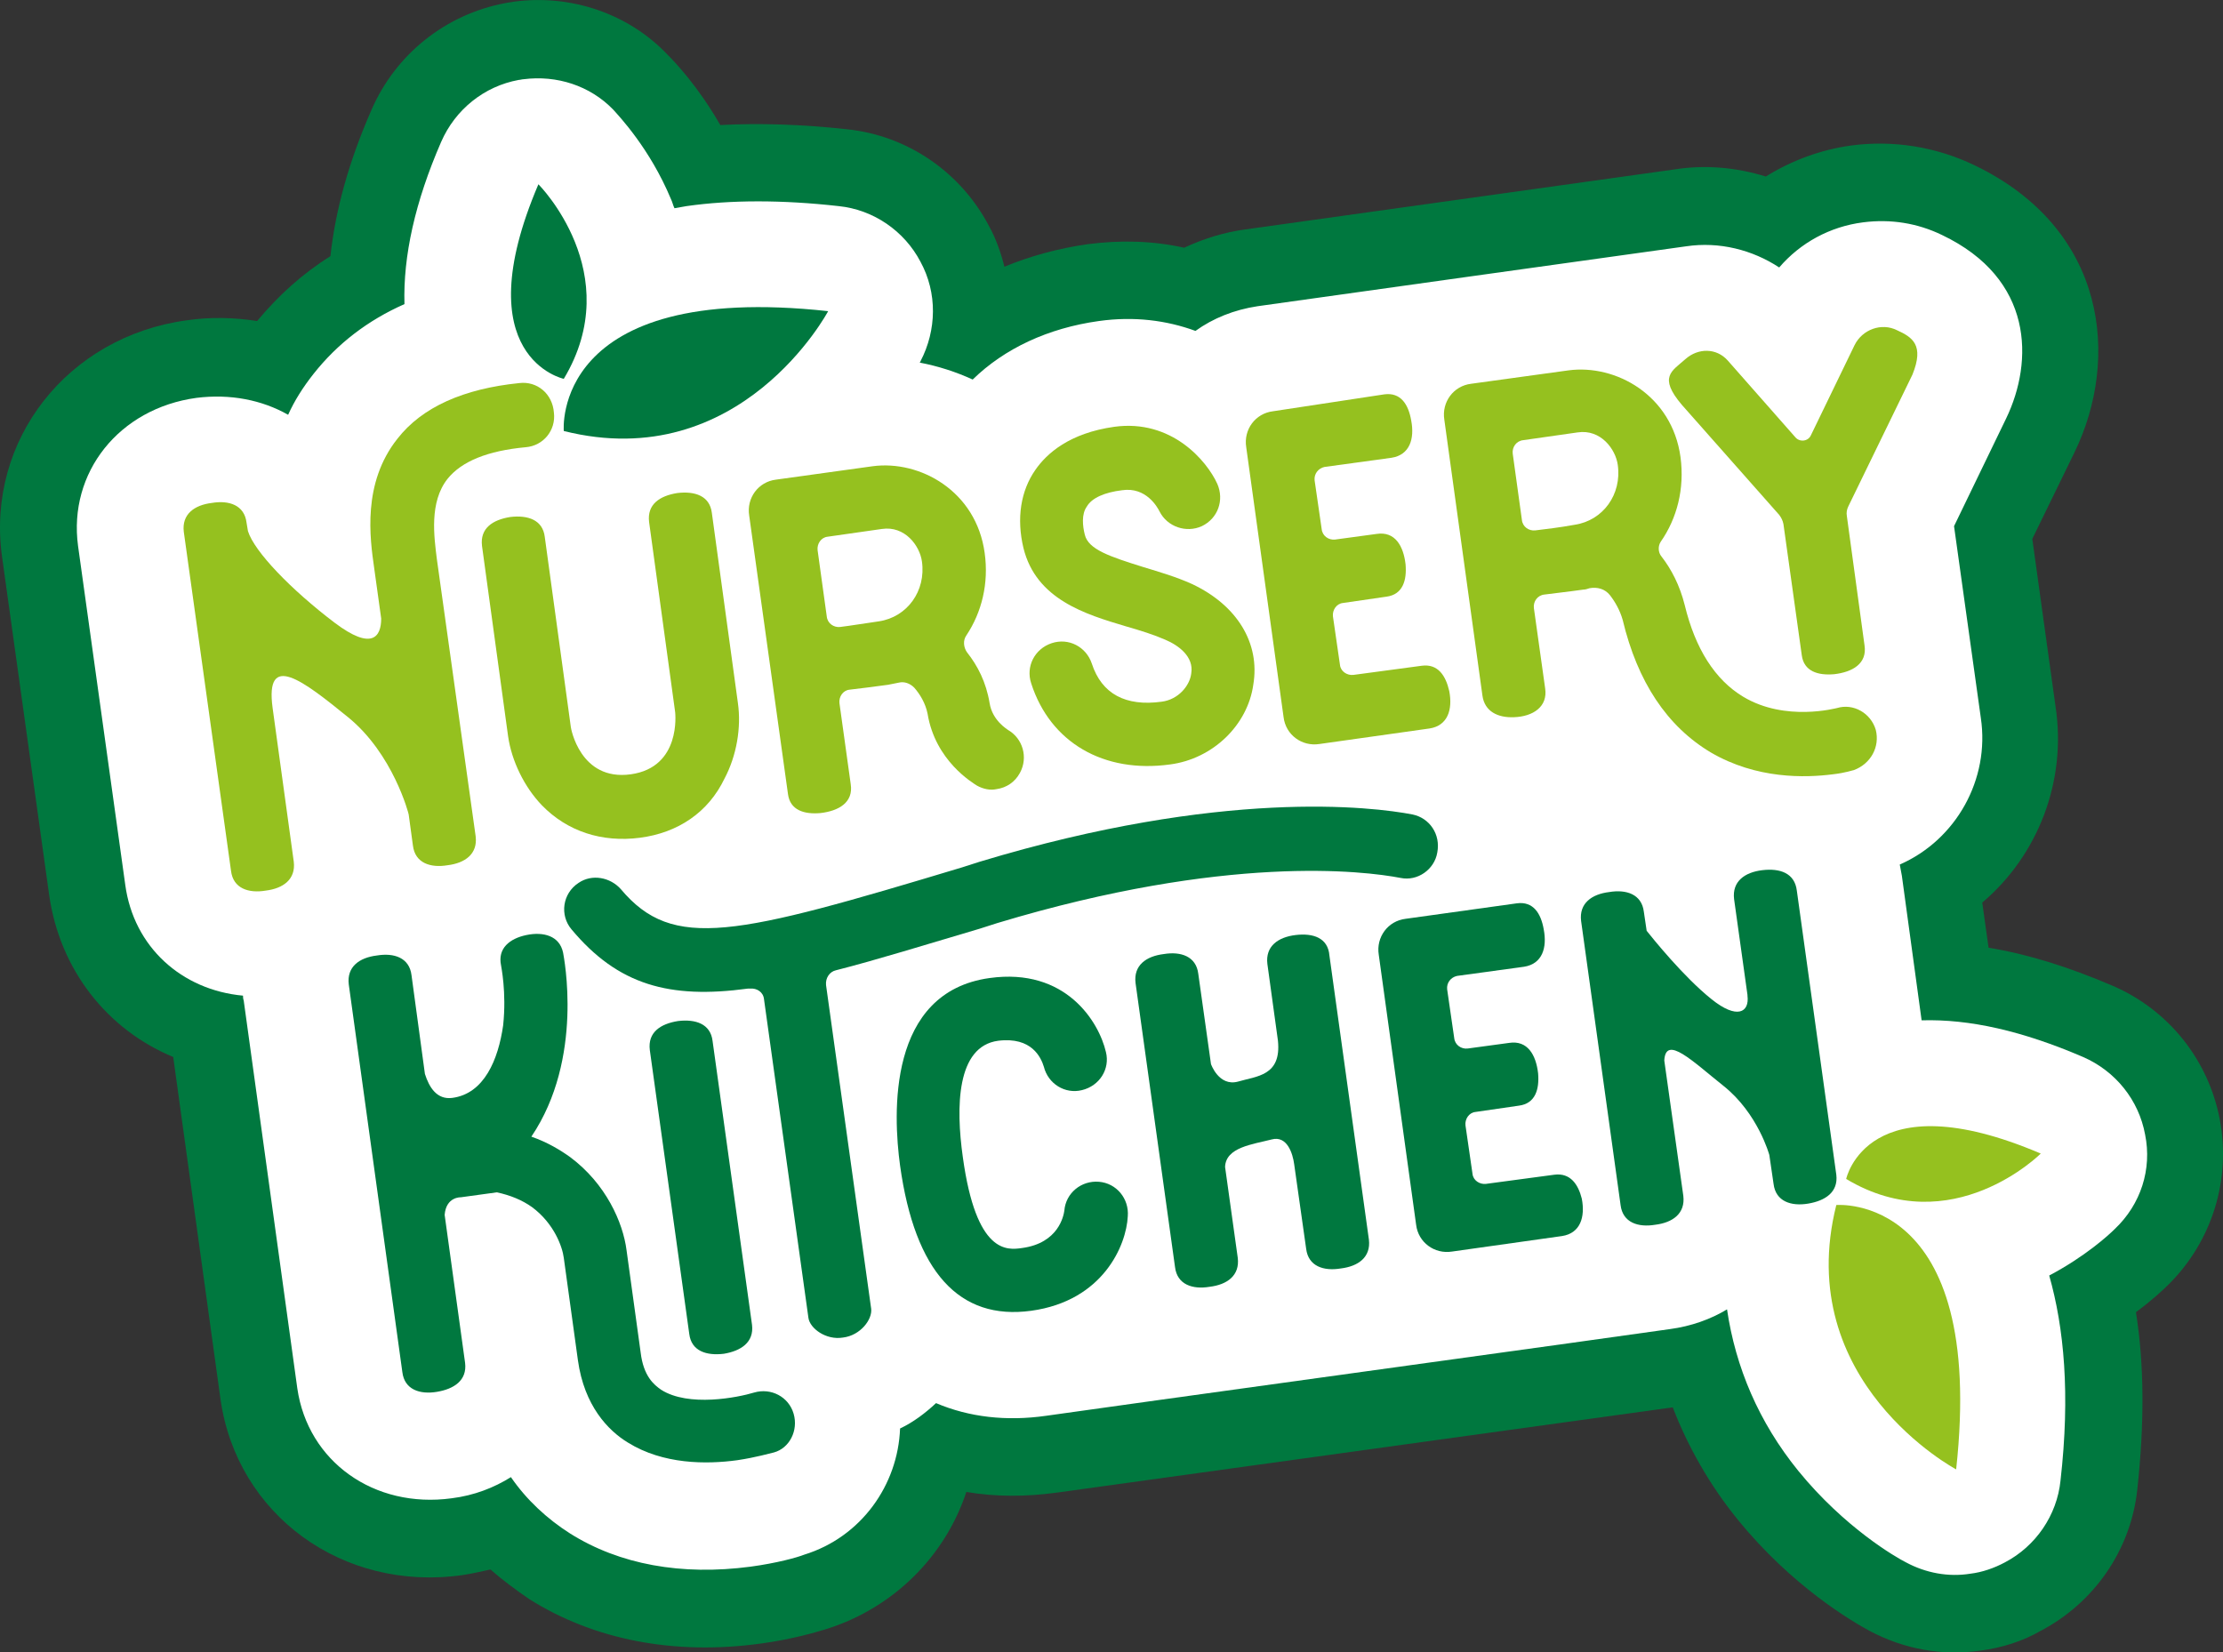
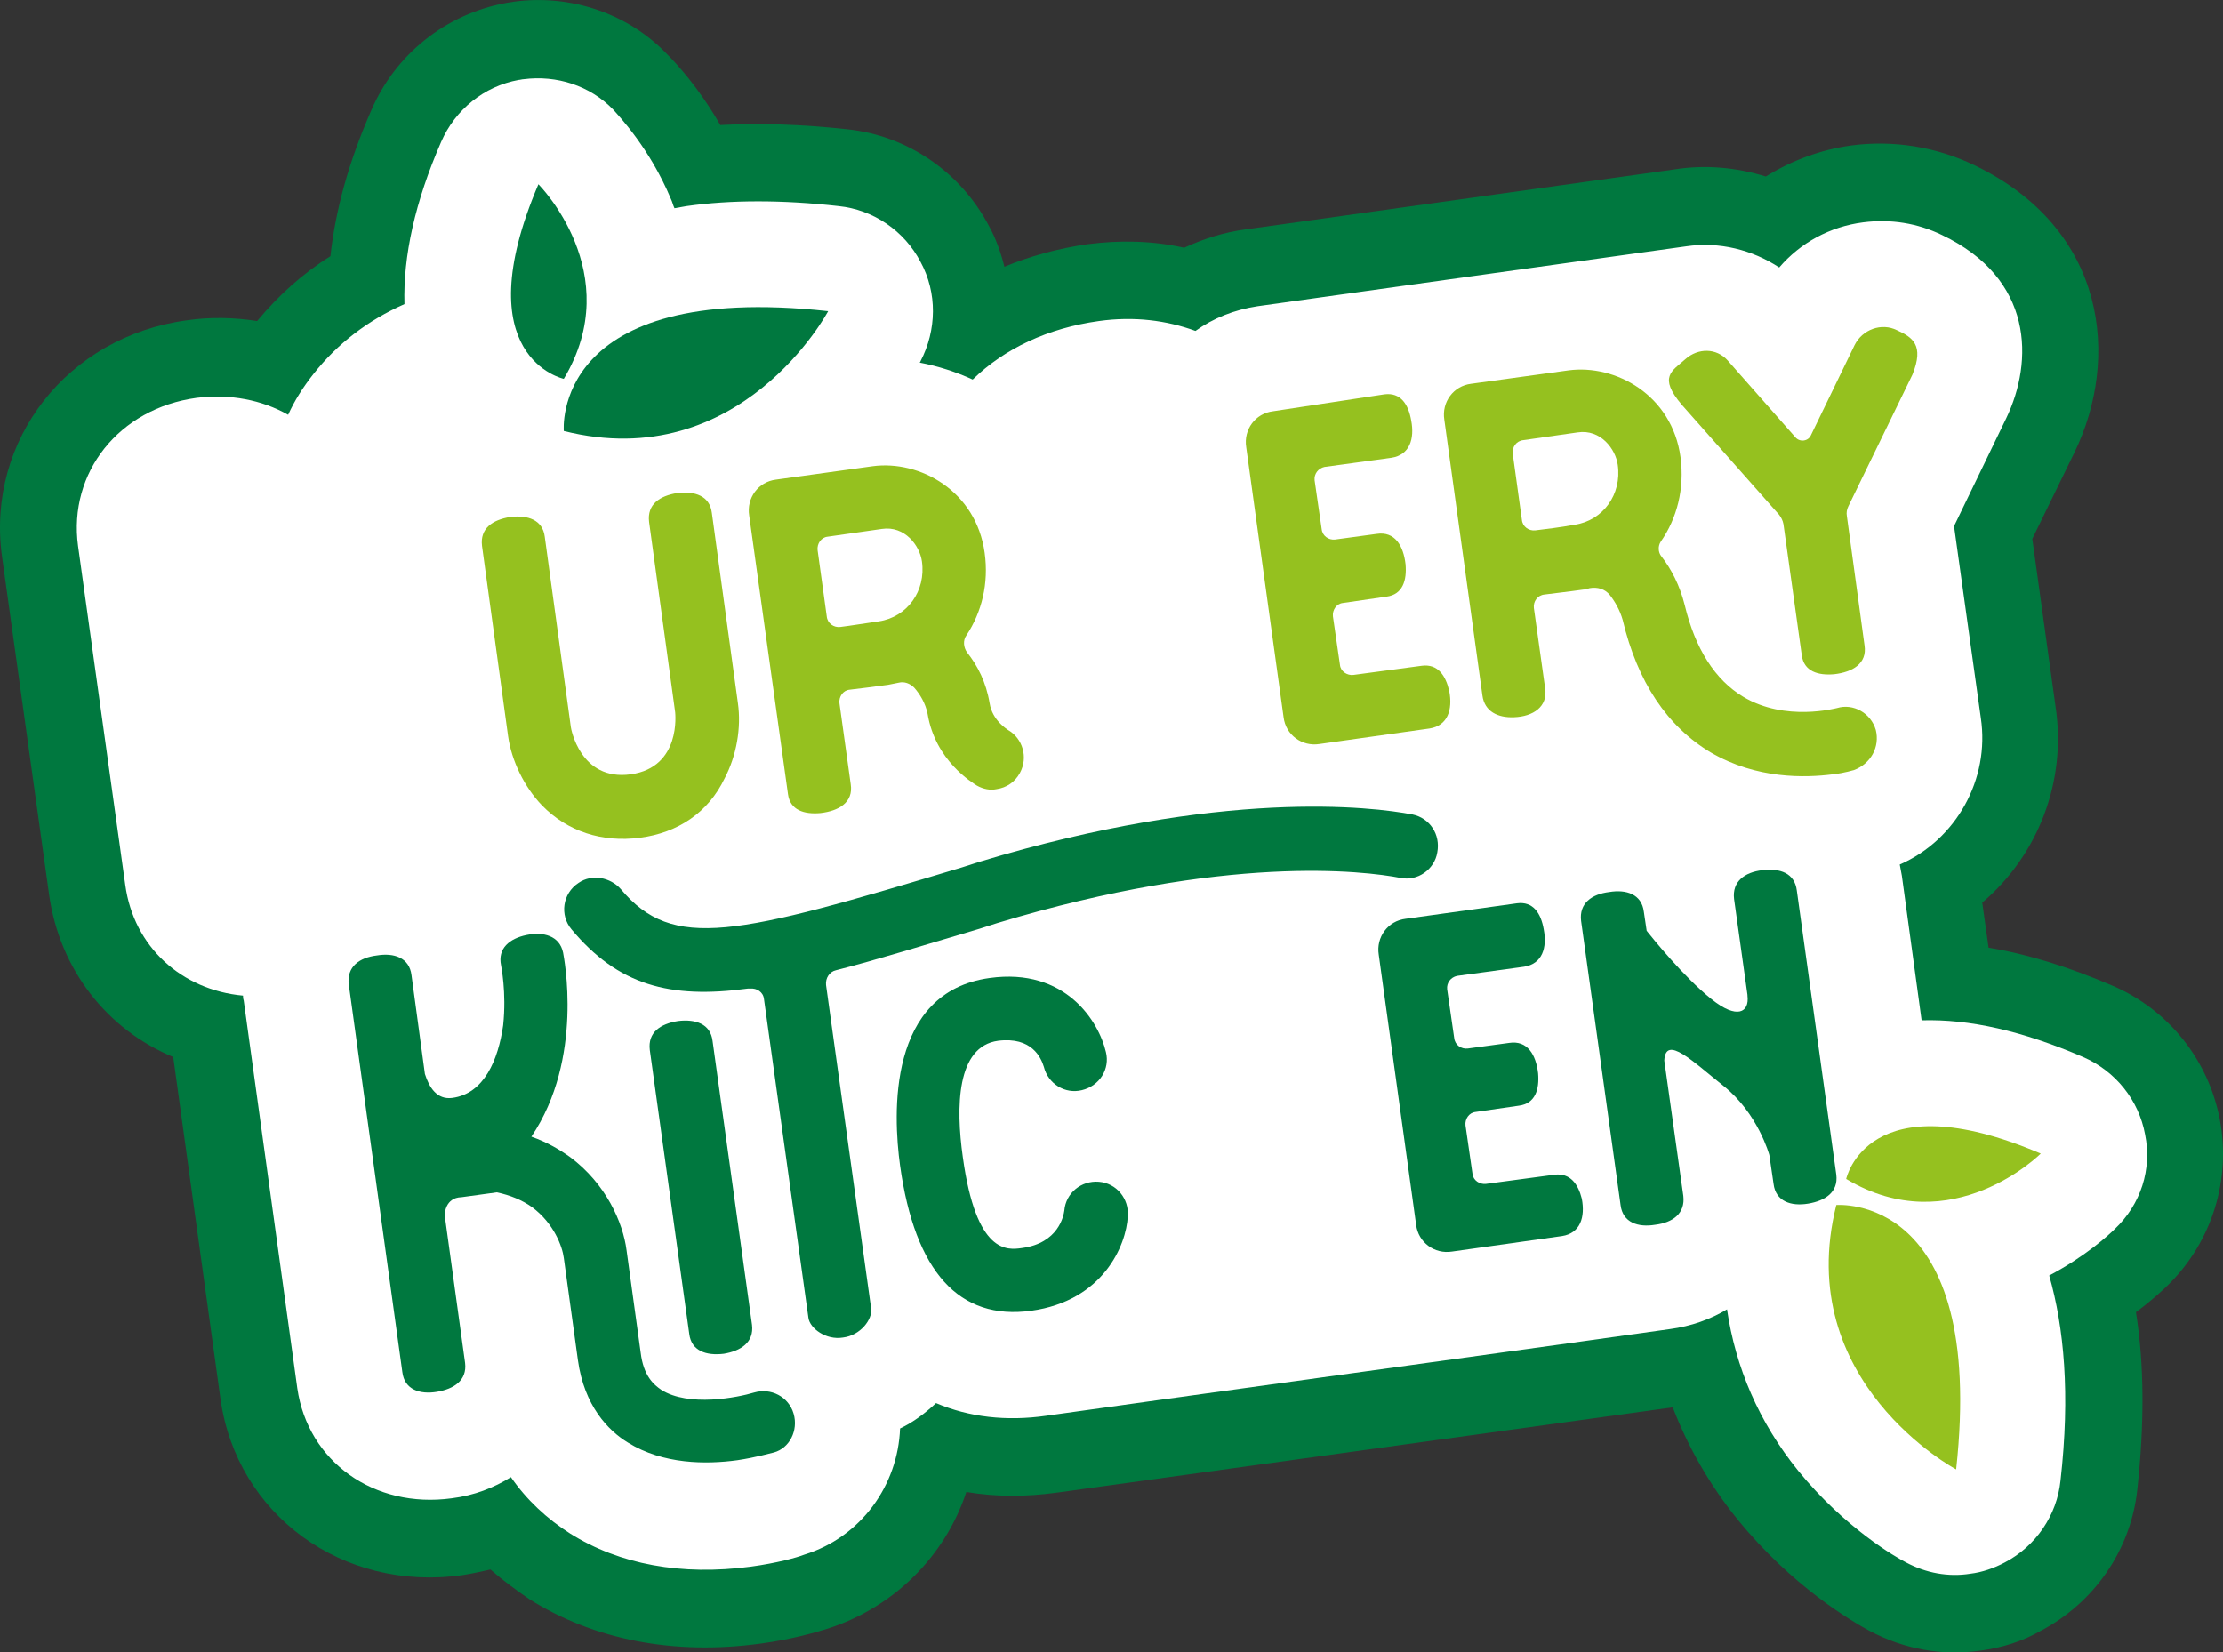
<svg xmlns="http://www.w3.org/2000/svg" id="Layer_2" viewBox="0 0 315.32 234.4">
  <rect x="0" y="0" width="315.32" height="234.4" fill="#333333" stroke="none" />
  <defs>
    <style>.cls-1{fill:#00783f;}.cls-2{fill:#fff;}.cls-3{fill:#95c11f;}</style>
  </defs>
  <g id="Layer_1-2">
    <g>
      <path class="cls-1" d="M72.87,.24c-.4,.1-.8,.1-1.2,.2-8.5,1.6-15.6,7.3-19,15.2-3.2,7.3-5.1,14.2-5.8,20.7-4,2.5-7.4,5.6-10.4,9.2-3.2-.5-6.6-.6-10-.1C9.57,47.74-1.93,62.44,.27,78.84l6.7,48.1c1.5,10.6,8.2,19.1,17.6,23l6.7,48.5c2.3,16.4,17.3,27.4,34.3,25,1.3-.2,2.7-.5,4-.8,1.7,1.5,3.6,2.9,5.5,4.2,9.2,5.8,20.6,8,32.9,6.3,4.4-.6,7.8-1.6,9.4-2.1,9.4-3,16.7-10.3,19.7-19.4,4.1,.7,8.4,.7,12.8,.1l87.4-12.1c2.2,5.7,5.3,11.1,9.2,15.9,7.7,9.5,16.3,14.5,18.7,15.8,4.9,2.6,10.3,3.6,15.8,2.8,3-.4,5.9-1.3,8.5-2.8,7.6-4,12.8-11.5,13.7-20.1,1-9.2,1-17.6-.2-25.1,2.3-1.7,3.9-3.2,4.7-4,6.1-6.1,8.8-14.8,7.2-23.3-1.6-8.5-7.3-15.6-15.2-19-6.3-2.7-12.1-4.5-17.6-5.4l-.9-6.4c7.9-6.7,12-17.2,10.4-27.8-.1-.8-1.9-13.6-3.3-23.8l6-12.3c6.4-13.2,4.7-31.6-14.2-40.7-5.4-2.6-11.5-3.6-17.5-2.8-4.3,.6-8.4,2.1-12.1,4.4-4.2-1.3-8.6-1.7-13-1-3,.4-58.5,8.2-60.8,8.5-3,.4-5.9,1.3-8.7,2.6-4.5-1-9.1-1.1-13.7-.5-4.2,.6-8.2,1.7-11.8,3.2-.5-2-1.2-4-2.2-5.8-4-7.6-11.5-12.8-20.1-13.7-6.4-.7-12.4-.9-18-.6-3.1-5.4-6.3-8.8-7.5-10C89.17,1.94,80.97-.86,72.87,.24h0Z" />
      <path class="cls-2" d="M304.27,160.94c-.9-4.9-4.2-9-8.8-11-8.6-3.7-16.1-5.4-22.9-5.2l-2.8-20.5c-.1-.6-.2-1.1-.3-1.6,8-3.5,12.8-12.1,11.5-20.8-.1-.8-3.8-27.2-3.8-27.2l7.4-15.3c3.9-8.1,3.9-19.8-9.1-26-3.5-1.7-7.3-2.3-11.2-1.8-4.7,.6-8.9,2.9-11.9,6.4-3.8-2.5-8.5-3.7-13.2-3h0c-3,.4-60.8,8.5-60.8,8.5-3.3,.5-6.3,1.7-8.8,3.5-4.1-1.5-8.7-2.1-13.7-1.4-7.2,1-13.4,3.9-17.9,8.3-2.4-1.1-4.9-1.9-7.5-2.4,0-.1,.1-.1,.1-.2,2.3-4.4,2.4-9.7,0-14.1-2.3-4.4-6.7-7.4-11.6-7.9-8-.9-15.3-.9-21.6,0-.6,.1-1.2,.2-1.7,.3-.2-.4-.3-.9-.5-1.3-3-7.2-7.4-11.8-8.2-12.7-3.3-3.4-8-4.9-12.7-4.3-.2,0-.5,.1-.7,.1-4.9,.9-9,4.2-11,8.8-3.7,8.5-5.4,16.2-5.2,23-5.2,2.3-9.5,5.6-12.9,9.9-1.5,1.9-2.7,3.8-3.6,5.8-3.7-2.1-8.2-3-13-2.4-11,1.5-18.2,10.6-16.8,21l6.7,48.1c1.2,8.8,8,14.9,16.7,15.7,0,.2,0,.4,.1,.7l7.6,55c1.5,10.4,10.9,17.1,21.9,15.6,3.2-.4,6-1.5,8.4-3,2.2,3.2,5.1,5.9,8.4,8,7,4.4,15.8,6,25.6,4.7,3.7-.5,6.6-1.3,7.6-1.7,8.1-2.5,13.3-9.9,13.6-17.9,1.9-.9,3.6-2.2,5.1-3.6,4.7,2,10,2.6,15.6,1.8,5.4-.8,86-11.9,88.5-12.3,3-.4,5.8-1.4,8.1-2.8,1.2,8.2,4.5,16,10.1,22.9,6.6,8.1,13.9,12.3,15.3,13,2.8,1.5,6,2.1,9.1,1.6,1.7-.2,3.4-.8,4.9-1.6,4.4-2.3,7.4-6.7,7.9-11.6,1.4-12.3,.5-21.7-1.6-29.1,5.1-2.7,8.4-5.7,9.3-6.6,3.7-3.5,5.3-8.5,4.3-13.4Z" />
      <path class="cls-1" d="M102.67,192.04c-2.5,.3-4.6-.4-4.9-2.8l-5.6-40.3c-.3-2.5,1.5-3.7,4-4.1,2.5-.3,4.6,.4,4.9,2.8l5.6,40.3c.3,2.5-1.6,3.7-4,4.1Z" />
      <path class="cls-1" d="M220.47,166.64l-9.7,1.3c-.9,.1-1.8-.5-1.9-1.4l-1-6.9c-.1-.9,.5-1.8,1.4-1.9l6.2-.9c2.3-.3,2.9-2.3,2.7-4.6-.3-2.6-1.5-4.7-4.1-4.3l-5.9,.8c-.9,.1-1.8-.5-1.9-1.5l-1-6.9c-.1-.9,.5-1.7,1.4-1.9l9.5-1.3c2.6-.4,3.3-2.7,2.8-5.3-.4-2.3-1.5-4-3.8-3.7l-15.8,2.2c-2.5,.3-4.2,2.6-3.8,5.1l5.3,38.3c.3,2.5,2.6,4.2,5.1,3.8l15.6-2.2c2.6-.4,3.3-2.7,2.8-5.3-.5-2-1.6-3.7-3.9-3.4Z" />
      <path class="cls-1" d="M146.27,185.94c-10.2,1.4-16.5-5.5-18.6-20.6-1-7.3-1.8-24.6,12.7-26.6,10.8-1.5,15.5,6.2,16.5,10.5,.6,2.4-.9,4.8-3.4,5.4-2.4,.6-4.8-.9-5.4-3.3-.4-1.3-1.7-4.3-6.5-3.7-5.9,.8-6,9.4-5,16.5,1.9,13.8,6.3,13.2,8.4,12.9,5.2-.7,5.9-4.6,6-5.3,.2-2.5,2.4-4.3,4.9-4.1s4.3,2.4,4.1,4.9c-.2,4.1-3.5,12-13.7,13.4Z" />
      <path class="cls-1" d="M249.97,123.44c-2.5,.3-4.3,1.6-4,4.1l1.9,13.6v.1c.3,2.4-1.5,3.4-5.1,.5-4-3.2-8.4-8.7-9.2-9.7l-.4-2.7c-.3-2.5-2.5-3.2-4.9-2.8-2.5,.3-4.3,1.6-4,4.1l5.6,40.3c.3,2.5,2.5,3.2,4.9,2.8,2.5-.3,4.3-1.6,4-4.1l-2.7-19.2c.2-3.7,4,.1,8.4,3.6,4.9,3.9,6.5,9.8,6.5,9.8l.6,4.1c.3,2.5,2.5,3.2,4.9,2.8s4.3-1.6,4-4.1l-5.6-40.3c-.3-2.5-2.4-3.2-4.9-2.9Z" />
-       <path class="cls-1" d="M183.77,132.64c-2.5,.3-4.3,1.6-4,4.1l1.5,10.9c.5,5-3,5-5.7,5.8-2.7,.7-3.8-2.5-3.8-2.5l-1.8-12.8c-.3-2.5-2.5-3.2-4.9-2.8-2.5,.3-4.3,1.6-4,4.1l5.6,40.3c.3,2.5,2.5,3.2,4.9,2.8,2.5-.3,4.3-1.6,4-4.1l-1.8-12.9c.1-2.8,3.9-3.2,6.6-3.9,2.2-.6,3,2,3.2,3.5l1.7,12c.3,2.5,2.5,3.2,4.9,2.8,2.5-.3,4.3-1.6,4-4.1l-5.6-40.3c-.2-2.5-2.3-3.2-4.8-2.9Z" />
      <path class="cls-1" d="M112.57,200.54c-.7-2.4-3.2-3.7-5.6-3-2.3,.7-9.3,2.1-13.2-.4-1-.7-2.5-1.9-2.9-5.3l-2-14.5c-.5-3.9-2.9-9.4-8-13.2-1.4-1-3.2-2.1-5.5-2.9,7.5-11.1,4.6-25.5,4.5-26.1-.5-2.4-2.8-3-5.2-2.5-2.4,.5-4.1,1.9-3.6,4.3,0,.1,.8,3.8,.3,8.5-.7,4.9-2.7,9.7-7.2,10.3-2.2,.3-3.3-1.5-3.9-3.4l-1.9-14c-.3-2.5-2.5-3.2-4.9-2.8-2.5,.3-4.3,1.6-4,4.1l7.6,55c.3,2.5,2.5,3.2,4.9,2.8s4.3-1.6,4-4.1l-2.9-21c.2-2.6,2.3-2.5,2.3-2.5l5.1-.7c1.9,.4,3.6,1.1,5,2.1,3.1,2.3,4.3,5.6,4.5,7.2l2,14.5c.9,6.5,4.3,10,7.1,11.7,5,3.1,11.1,3.1,15.5,2.5,2.7-.4,4.7-1,5.2-1.1,2.2-.6,3.5-3.1,2.8-5.5Z" />
      <path class="cls-1" d="M200.37,115.54c-5.7-1.1-27-3.7-61.4,6.7l-2.5,.8c-32.2,9.7-41,11.9-48.4,3.1-1.5-1.7-4.1-2.2-6-.9-2.3,1.5-2.7,4.6-1,6.6,6.6,7.9,13.9,9.9,25,8.4h.3c1-.1,1.9,.5,2,1.5l6.3,45.2c.2,1.5,2.5,3.2,4.9,2.8,2.5-.3,4.2-2.6,4-4.1l-6.4-45.9c-.1-1,.5-1.9,1.4-2.1,5.9-1.5,12.6-3.6,20.4-5.9l2.5-.8c32.5-9.8,52-7.4,57.2-6.4,2.4,.5,4.8-1.2,5.2-3.6,.5-2.6-1.1-4.9-3.5-5.4Z" />
      <path class="cls-3" d="M90.77,118.84c-5.4,.7-10.3-.9-13.9-4.6-2.5-2.6-4.3-6.3-4.8-9.8l-3.7-27c-.3-2.5,1.5-3.7,4-4.1,2.5-.3,4.6,.4,4.9,2.8l3.7,27c0,.1,1.3,7.7,8.5,6.7s6.3-8.7,6.3-8.8l-3.7-27c-.3-2.5,1.5-3.7,4-4.1,2.5-.3,4.6,.4,4.9,2.8l3.7,27c.5,3.5-.2,7.5-1.9,10.7-2.3,4.8-6.6,7.7-12,8.4Z" />
      <path class="cls-3" d="M142.97,103.54c-.1-.1-2.2-1.3-2.6-3.8-.5-3-1.7-5.3-3.2-7.2-.5-.7-.6-1.7-.1-2.4,2.2-3.3,3.2-7.4,2.6-11.7-1.2-8.8-9.2-13.2-15.9-12.3l-13.7,1.9c-2.5,.3-4.2,2.6-3.8,5.1l5.5,39.5c.3,2.3,2.3,2.9,4.6,2.7,2.6-.3,4.7-1.5,4.3-4.1l-1.6-11.5c-.1-.9,.5-1.8,1.4-1.9,1.6-.2,3.4-.4,5.5-.7,.5-.1,1-.2,1.5-.3,.8-.2,1.6,.1,2.2,.7,.8,.9,1.6,2.2,1.9,3.7,1.1,6.7,6.4,9.8,7,10.2,.9,.5,1.9,.7,2.8,.5,1.4-.2,2.6-1,3.3-2.3,1.2-2.2,.4-4.9-1.7-6.1Zm-23.8-14.6c-.9,.1-1.8-.5-1.9-1.5l-1.3-9.4c-.1-.9,.5-1.8,1.4-1.9l7.7-1.1c3.3-.5,5.4,2.4,5.7,4.6,.6,4.2-2.1,7.9-6.1,8.5-2.1,.3-3.9,.6-5.5,.8Z" />
      <path class="cls-3" d="M266.07,103.54c-.7-2.4-3.2-3.8-5.5-3.1-.1,0-7.3,2-13.3-1.6-4-2.4-6.8-6.8-8.3-13-.7-2.8-1.9-5.1-3.3-6.9-.5-.6-.5-1.5-.1-2.1,2.3-3.3,3.4-7.5,2.8-12-1.2-8.8-9.2-13.2-15.9-12.3l-13.8,1.9c-2.5,.3-4.2,2.6-3.8,5.1l5.4,39.1c.3,2.3,2.2,3.2,4.5,3.1,2.7-.1,4.8-1.5,4.4-4.1l-1.6-11.4c-.1-.9,.5-1.8,1.5-1.9,1.5-.2,3.4-.4,5.5-.7,.3,0,.6-.1,.9-.2,1.1-.2,2.2,.1,2.9,1,.7,.9,1.4,2.1,1.8,3.5,2.1,8.8,6.3,15.1,12.5,18.8,6.5,3.8,13.4,3.6,17.3,3.1,1.8-.2,2.9-.6,3-.6,2.4-.9,3.7-3.3,3.1-5.7Zm-48.3-28.3c-.9,.1-1.8-.5-1.9-1.5l-1.3-9.4c-.1-.9,.5-1.8,1.5-1.9l7.7-1.1c3.3-.5,5.4,2.4,5.7,4.6,.6,4.2-2.1,7.9-6.1,8.5-2.2,.4-4,.6-5.6,.8Z" />
-       <path class="cls-3" d="M165.97,108.44c-9.4,1.3-17-3.1-19.7-11.5-.8-2.4,.5-4.9,2.9-5.7,2.4-.8,4.9,.5,5.7,2.9,1.4,4.3,4.8,6.1,9.9,5.4,2.4-.3,4-2.3,4.2-4,.4-2.4-1.8-4-3.7-4.8-1.6-.7-3.5-1.3-5.6-1.9-5.7-1.7-12.7-3.8-14.5-11.1-1-4.2-.4-8.1,1.7-11.1,1.6-2.3,4.8-5.2,11.2-6.1,8.1-1.1,13.1,4.8,14.6,8.1,1,2.3,.1,4.9-2.2,6-2.2,1-4.9,.1-6-2.1-.3-.6-1.9-3.5-5.3-3-2.5,.3-4.3,1.1-5,2.3-.8,1.1-.6,2.8-.3,4,.5,2.1,3.5,3.1,8.3,4.6,2.3,.7,4.7,1.4,6.9,2.4,6.4,3,9.7,8.4,8.7,14.3-.8,5.7-5.7,10.5-11.8,11.3Z" />
      <path class="cls-3" d="M201.67,94.44l-9.7,1.3c-.9,.1-1.8-.5-1.9-1.4l-1-6.9c-.1-.9,.5-1.8,1.4-1.9l6.2-.9c2.3-.3,2.9-2.3,2.7-4.6-.3-2.6-1.5-4.7-4.1-4.3l-5.9,.8c-.9,.1-1.8-.5-1.9-1.5l-1-6.9c-.1-.9,.5-1.7,1.4-1.9l9.5-1.3c2.6-.4,3.3-2.7,2.8-5.3-.4-2.3-1.5-4-3.8-3.7l-15.8,2.4c-2.5,.3-4.2,2.6-3.8,5.1l5.3,38.3c.3,2.5,2.6,4.2,5.1,3.8l15.6-2.2c2.6-.4,3.3-2.7,2.8-5.3-.5-2.2-1.6-3.9-3.9-3.6Z" />
      <path class="cls-3" d="M269.07,46.84c-2.2-1.1-4.9-.1-6,2.1l-6.2,12.8c-.4,.9-1.6,1-2.2,.3l-9.6-10.9c-1.6-1.8-4.2-1.8-6-.2-1.9,1.7-3.9,2.5-.5,6.5l13.8,15.6c.3,.4,.5,.8,.6,1.3l2.6,18.6c.3,2.3,2.3,2.9,4.6,2.7,2.6-.3,4.7-1.5,4.3-4.1l-2.5-18.3c-.1-.5,0-1,.2-1.4l9.1-18.7c1.7-4.2,0-5.3-2.2-6.3Z" />
-       <path class="cls-3" d="M73.67,54.34c-7.9,.8-13.8,3.4-17.3,7.9-5,6.3-3.9,14.1-3.3,18.3l1,7.2c0,2.6-1.3,4.6-6.6,.6-6.2-4.7-11.4-10.1-12.3-13l-.2-1.2c-.3-2.5-2.5-3.2-4.9-2.8-2.5,.3-4.3,1.6-4,4.1l6.7,48.1c.3,2.5,2.5,3.2,4.9,2.8,2.5-.3,4.3-1.6,4-4.1l-3-21.8c-1.1-8.1,4.3-3.9,10.7,1.3,6.4,5.2,8.6,13.7,8.6,13.8l.6,4.4c.3,2.5,2.5,3.2,4.9,2.8,2.5-.3,4.3-1.6,4-4.1l-5.5-39.3c-.4-3.2-1.1-8.1,1.5-11.4,2-2.5,5.7-4,11.1-4.5,2.5-.2,4.3-2.4,4-4.9-.2-2.7-2.4-4.5-4.9-4.2Z" />
      <g>
        <path class="cls-1" d="M117.47,44.14s-12.4,23.3-37.5,17c0,0-1.9-21.3,37.5-17Z" />
        <path class="cls-1" d="M76.37,26.14s12.6,12.6,3.6,27.6c0,0-14.1-3-3.6-27.6Z" />
      </g>
      <g>
        <path class="cls-3" d="M277.47,208.44s-23.3-12.4-17-37.5c0,0,21.3-1.9,17,37.5Z" />
        <path class="cls-3" d="M289.47,163.64s-12.6,12.6-27.6,3.6c0,0,3-14.1,27.6-3.6Z" />
      </g>
    </g>
  </g>
</svg>